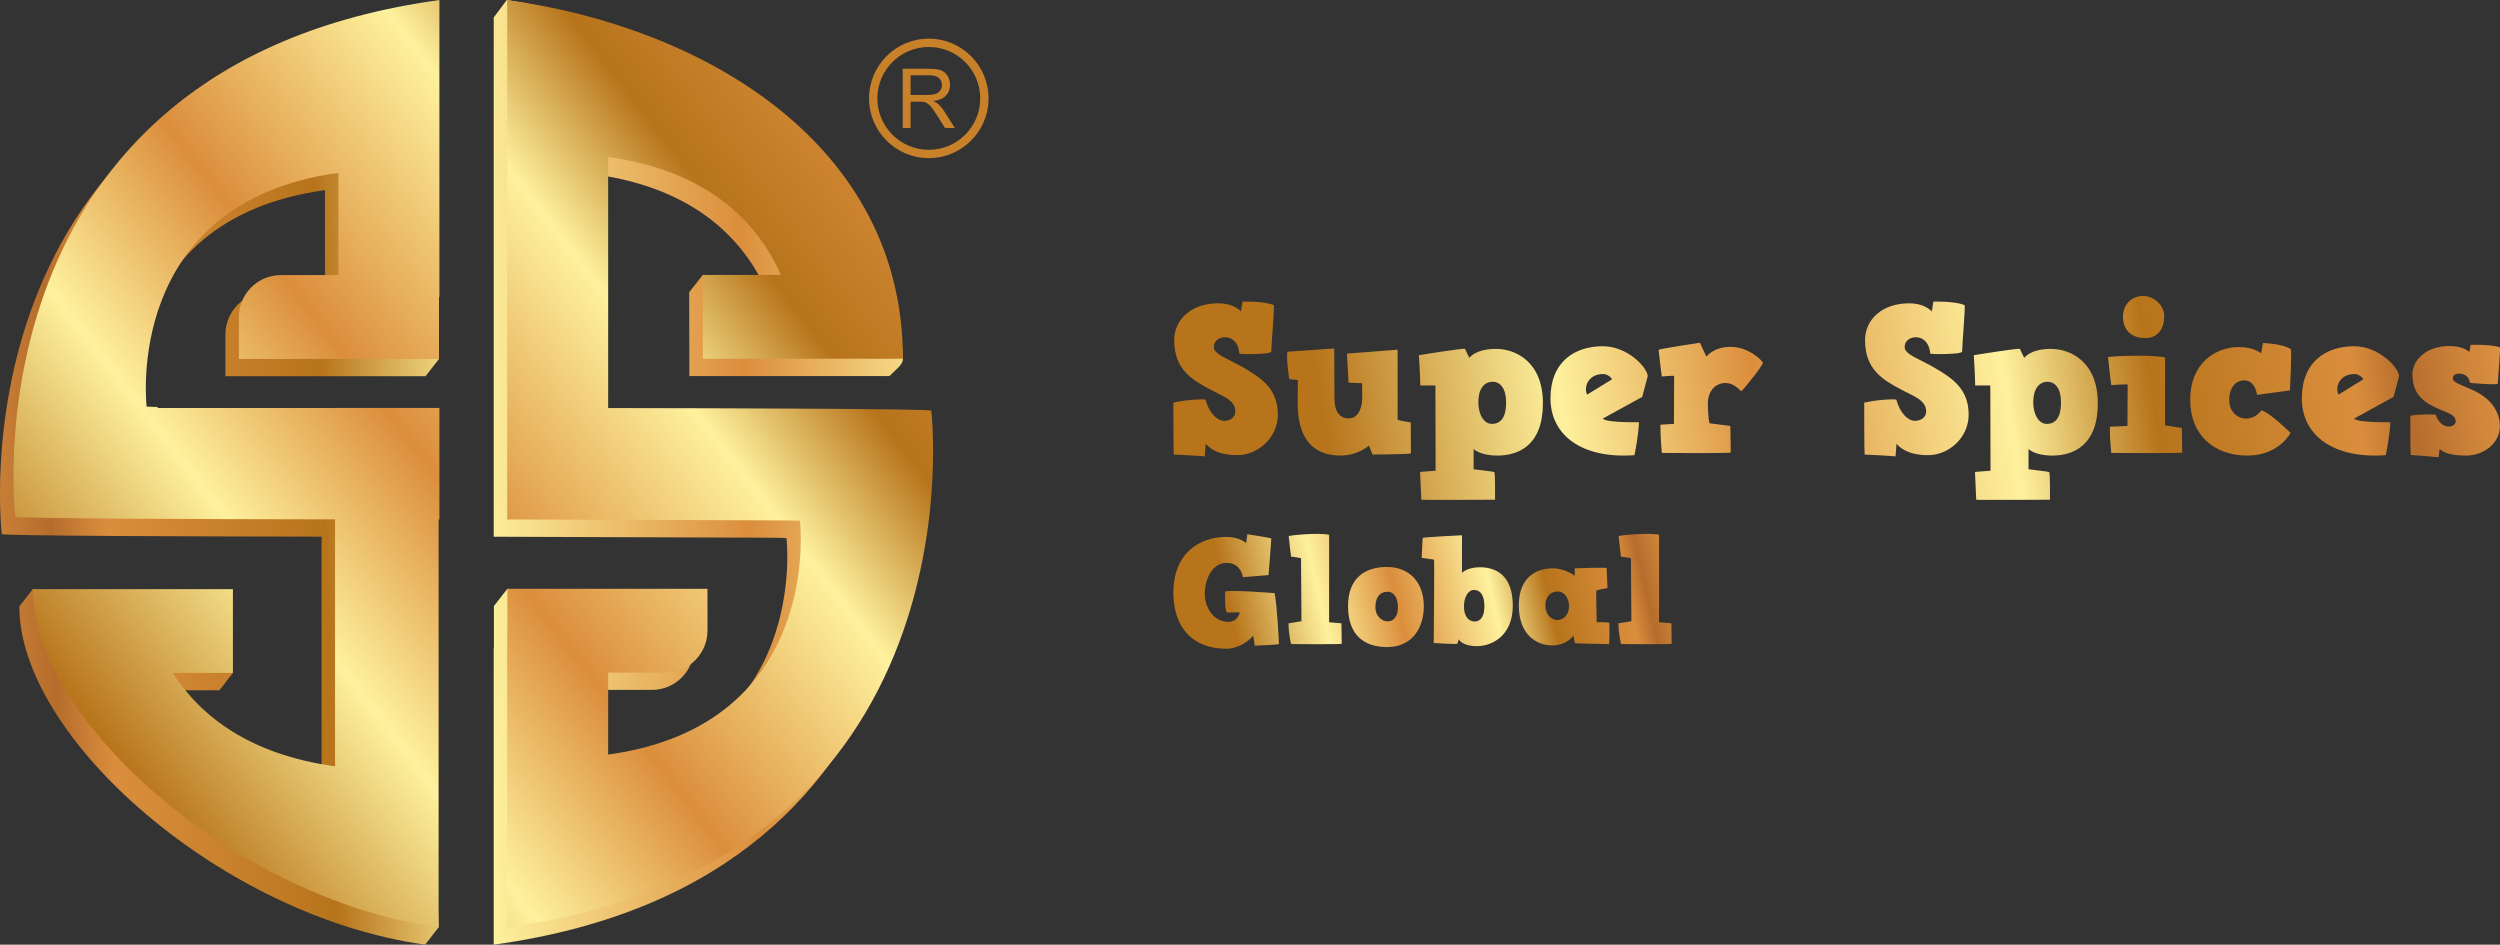
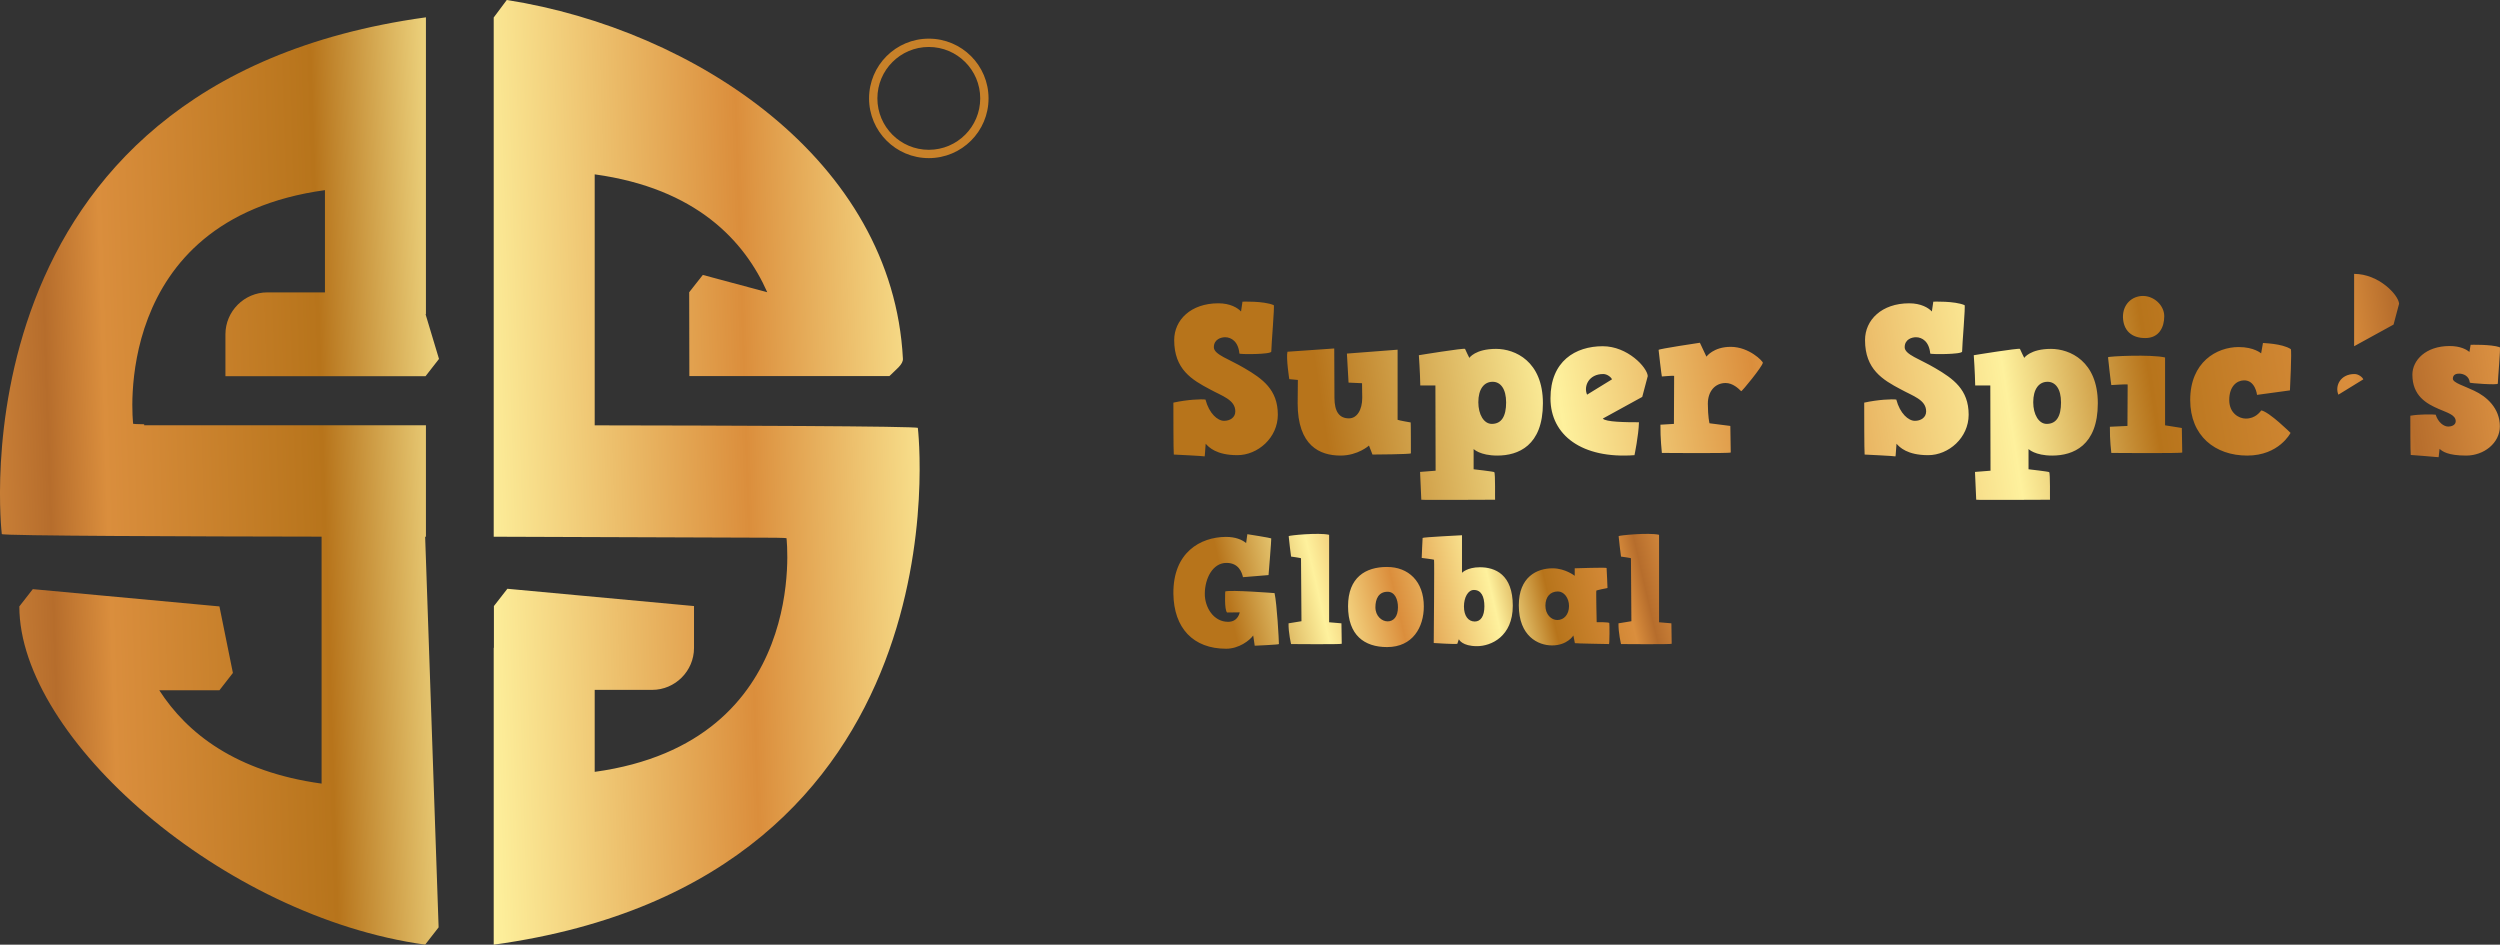
<svg xmlns="http://www.w3.org/2000/svg" xmlns:xlink="http://www.w3.org/1999/xlink" xml:space="preserve" width="245.302mm" height="92.692mm" version="1.1" style="shape-rendering:geometricPrecision; text-rendering:geometricPrecision; image-rendering:optimizeQuality; fill-rule:evenodd; clip-rule:evenodd" viewBox="0 0 2391470 903662">
  <rect x="0" y="0" width="2391470" height="903662" fill="#333333" stroke="none" />
  <defs>
    <style type="text/css">
   
    .fil3 {fill:#C88129}
    .fil2 {fill:#C9812A;fill-rule:nonzero}
    .fil0 {fill:url(#id0);fill-rule:nonzero}
    .fil5 {fill:url(#id1);fill-rule:nonzero}
    .fil1 {fill:url(#id2);fill-rule:nonzero}
    .fil4 {fill:url(#id3);fill-rule:nonzero}
   
  </style>
    <linearGradient id="id0" gradientUnits="userSpaceOnUse" x1="1153759" y1="593272" x2="1619495" y2="485923">
      <stop offset="0" style="stop-opacity:1; stop-color:#B7741B" />
      <stop offset="0.051" style="stop-opacity:1; stop-color:#B7741B" />
      <stop offset="0.231" style="stop-opacity:1; stop-color:#FEF19D" />
      <stop offset="0.38" style="stop-opacity:1; stop-color:#DB8E3C" />
      <stop offset="0.569" style="stop-opacity:1; stop-color:#FEF19D" />
      <stop offset="0.678" style="stop-opacity:1; stop-color:#B7741B" />
      <stop offset="0.831" style="stop-opacity:1; stop-color:#DA8E3D" />
      <stop offset="0.871" style="stop-opacity:1; stop-color:#B66D2C" />
      <stop offset="1" style="stop-opacity:1; stop-color:#F7AC52" />
    </linearGradient>
    <linearGradient id="id1" gradientUnits="userSpaceOnUse" xlink:href="#id0" x1="79769" y1="786769" x2="1060531" y2="31672">
  </linearGradient>
    <linearGradient id="id2" gradientUnits="userSpaceOnUse" xlink:href="#id0" x1="1205814" y1="429730" x2="2445731" y2="239104">
  </linearGradient>
    <linearGradient id="id3" gradientUnits="userSpaceOnUse" x1="-134013" y1="259004" x2="1224196" y2="216404">
      <stop offset="0" style="stop-opacity:1; stop-color:#F7AC52" />
      <stop offset="0.129" style="stop-opacity:1; stop-color:#B66D2C" />
      <stop offset="0.169" style="stop-opacity:1; stop-color:#DA8E3D" />
      <stop offset="0.322" style="stop-opacity:1; stop-color:#B7741B" />
      <stop offset="0.431" style="stop-opacity:1; stop-color:#FEF19D" />
      <stop offset="0.62" style="stop-opacity:1; stop-color:#DB8E3C" />
      <stop offset="0.769" style="stop-opacity:1; stop-color:#FEF19D" />
      <stop offset="0.949" style="stop-opacity:1; stop-color:#B7741B" />
      <stop offset="1" style="stop-opacity:1; stop-color:#B7741B" />
    </linearGradient>
  </defs>
  <g id="Layer_x0020_1">
    <g id="_2303205874016">
      <path class="fil0" d="M1172633 513587c-24157,143 -50614,14666 -50183,54353 432,32783 18837,52626 50471,52626 12221,0 22431,-7908 25882,-12653l1438 9777c0,0 23150,-1006 23150,-1581 0,-3882 -1869,-38392 -4170,-48744 0,0 -42275,-3308 -47163,-1582 0,0 -1007,17255 1726,20131l12078 -144c0,0 -1295,9059 -11072,9059 -14091,0 -22432,-14091 -22287,-27032 143,-14666 7621,-29333 20706,-29333 12078,0 14810,9490 15817,13660l24444 -2013c0,0 2876,-34654 2588,-35085 -288,-432 -22575,-4026 -22863,-4026 -144,0 -575,5464 -1150,8484 -3882,-3164 -10065,-5895 -19411,-5895zm98783 -2013c-9777,-2301 -38679,575 -38679,1294 0,719 2156,19556 2301,19556 288,0 9202,1295 9490,1582l432 60247 -12366 2013c-144,9203 2444,19843 2444,19843 -144,0 47738,431 48457,-288l-288 -19556 -11791 -1006 0 -83686zm55359 30771c-20418,0 -37241,9922 -37241,37529 0,27752 15529,39111 37385,39111 24445,0 35085,-18980 35085,-38824 0,-24156 -14810,-37817 -35228,-37817zm575 23725c7046,0 9922,7478 9922,14811 0,9202 -4314,13516 -9922,13516 -5320,0 -11647,-4889 -11647,-13516 0,-7621 2876,-14811 11647,-14811zm66719 49751l1438 -4314c288,575 3450,6615 17398,6615 13229,0 34222,-9059 34222,-38679 0,-29908 -16824,-36811 -31490,-36811 -12221,0 -17111,5320 -17111,5320l0 -35947c0,0 -37673,1869 -37673,2587 0,719 -1006,19125 -863,19125 288,0 11504,1438 11791,1726 431,288 -288,79660 -288,79660 -144,0 21855,1437 22575,719zm15817 -51477c6901,0 10065,6040 10065,15674 0,9490 -3594,14522 -9202,14522 -6183,0 -10354,-5320 -10354,-14379 0,-8627 3883,-15817 9491,-15817zm75202 -20705c-14666,0 -32209,8052 -32209,35372 0,29621 18549,38392 31777,38392 14666,0 20418,-9490 20418,-9490 0,0 1438,6902 1438,7333 0,288 32209,863 32640,863 575,0 575,-19076 288,-20083 -143,-1006 -11934,-863 -12078,-863 0,0 -719,-29956 -288,-30244 288,-288 10354,-2444 10640,-2444 144,0 -862,-18405 -862,-19124 0,-719 -30484,288 -30484,288l0 7189c0,0 -9058,-7189 -21280,-7189l0 0zm5176 22143c5896,0 10641,6303 10641,13900 0,8100 -4745,13420 -11216,13420 -5751,0 -11359,-5320 -11359,-13659 0,-8628 4745,-13660 11934,-13660l0 0zm96771 -54209c-9777,-2301 -38679,575 -38679,1294 0,719 2156,19556 2301,19556 288,0 9202,1295 9490,1582l432 60247 -12366 2013c-144,9203 2444,19843 2444,19843 -144,0 47738,431 48457,-288l-288 -19556 -11791 -1006 0 -83686z" />
-       <path class="fil1" d="M1187159 297955c-3323,-3518 -10362,-7821 -21701,-7821 -26200,0 -42232,15837 -42232,35193 0,27958 16814,37930 34215,47118 11730,6453 24244,9971 24244,21116 0,5866 -5084,8994 -10754,8994 -6256,0 -14273,-7039 -17791,-20334 -3910,-587 -17401,0 -30696,2933 0,10166 0,45359 391,49660 0,0 28545,1368 29522,1760 196,0 588,-7821 979,-12122 2932,3323 10166,10949 30304,10949 19552,0 38712,-16619 38712,-38713 0,-24047 -14664,-34409 -32064,-44577 -14469,-8604 -29131,-12904 -29131,-19943 0,-7821 7233,-9580 10752,-9580 6061,0 12709,4301 13686,15641 0,782 30501,978 30501,-1955 0,-6257 3323,-43991 2346,-44383 -9579,-4105 -29913,-3322 -29913,-3322l-1369 9383zm54158 87786c0,40667 21115,50052 41058,50052 16618,0 27176,-9580 27176,-9580l3323 8603c0,0 36757,-195 36757,-1173 0,-978 0,-29523 -196,-29523 -391,0 -12122,-2151 -12513,-2542l0 -67061 -48487 3714 1564 27762 12905 588 195 13881c0,11731 -5083,19747 -12709,19747 -9384,0 -13881,-6647 -13881,-19747 -195,-34019 -195,-47119 -195,-47119l-44774 3128c-1369,6257 1760,26200 1760,26200l8212 781 -195 22289zm160125 -52006c-977,-978 -44381,6061 -44186,6061 0,0 1173,16423 1369,28936l14468 0 195 81529 -14859 1174 1174 26590c-391,391 70971,0 70580,0 -196,0 391,-25418 -782,-26395 -783,-586 -19748,-2737 -19748,-2737l0 -19357c0,0 6061,6257 22680,6257 19943,0 43599,-9384 43599,-50052 0,-40276 -26785,-52006 -44772,-52006 -19943,0 -25613,8603 -25613,8603 0,0 -3715,-7430 -4106,-8603zm25614 71754c-7626,0 -12905,-8994 -12905,-20726 0,-12318 5279,-19551 13686,-19551 7626,0 12904,6842 12904,19747 0,13099 -4301,20530 -13685,20530l0 0zm106163 -74297c-26200,0 -50052,14273 -50052,49857 0,35388 30304,58067 80357,54353 0,0 3910,-18574 4301,-31478 -12513,0 -31870,-196 -34606,-3519l37734 -20725 5279 -19943c-586,-8407 -19357,-28545 -43013,-28545zm391 26590c3910,0 7625,3129 8407,5084l-23852 14664c-3519,-8212 1759,-19748 15445,-19748zm152696 -10752c196,-1370 -13099,-15250 -30696,-15250 -16618,0 -23265,9384 -23265,9384l-6257 -13295c0,0 -39493,5866 -39493,6843 0,978 2933,25417 3128,25417 391,0 11340,-977 11731,-587l-195 45947 -12905 781c-195,12513 1369,26982 1369,26982 -195,0 64911,586 65888,-391l-391 -25418 -19943 -2542c0,0 -1564,-6061 -1564,-18769 0,-11731 6844,-19747 17010,-19747 6843,0 12317,5278 14859,7820 587,588 20334,-23656 20725,-27176l0 0zm161689 -49075c-3322,-3518 -10361,-7821 -21701,-7821 -26199,0 -42231,15837 -42231,35193 0,27958 16814,37930 34215,47118 11730,6453 24244,9971 24244,21116 0,5866 -5084,8994 -10754,8994 -6256,0 -14273,-7039 -17791,-20334 -3910,-587 -17401,0 -30696,2933 0,10166 0,45359 391,49660 0,0 28545,1368 29522,1760 196,0 587,-7821 978,-12122 2933,3323 10167,10949 30304,10949 19552,0 38713,-16619 38713,-38713 0,-24047 -14664,-34409 -32064,-44577 -14469,-8604 -29132,-12904 -29132,-19943 0,-7821 7234,-9580 10753,-9580 6061,0 12709,4301 13686,15641 0,782 30500,978 30500,-1955 0,-6257 3324,-43991 2347,-44383 -9579,-4105 -29913,-3322 -29913,-3322l-1370 9383zm84267 35780c-977,-978 -44381,6061 -44186,6061 0,0 1173,16423 1368,28936l14469 0 195 81529 -14859 1174 1173 26590c-391,391 70971,0 70580,0 -195,0 391,-25418 -781,-26395 -783,-586 -19748,-2737 -19748,-2737l0 -19357c0,0 6061,6257 22679,6257 19943,0 43600,-9384 43600,-50052 0,-40276 -26786,-52006 -44772,-52006 -19943,0 -25614,8603 -25614,8603 0,0 -3714,-7430 -4105,-8603zm25613 71754c-7625,0 -12905,-8994 -12905,-20726 0,-12318 5280,-19551 13687,-19551 7626,0 12904,6842 12904,19747 0,13099 -4301,20530 -13686,20530l0 0zm113202 -63542c-13295,-3128 -54548,-1174 -54548,-196 0,978 2932,26590 3128,26590 392,0 15250,-977 15641,-587l-196 39689 -16813 783c-196,12513 1368,25026 1368,25026 -196,0 66866,586 67843,-391l-390 -23462 -16032 -2542 0 -64910zm-21116 -58850c-10362,0 -19356,7821 -19160,20334 390,12317 7821,19943 21310,19943 13295,0 18183,-10362 18183,-20921 0,-10362 -9776,-19356 -20334,-19356l0 0zm114767 44969l-1760 9971c0,0 -6648,-6061 -21506,-6061 -20920,0 -46337,14273 -46337,50638 0,34410 23853,53180 54549,53180 30500,0 41449,-21702 41449,-21702 0,0 -20139,-19943 -27958,-21506 -1369,1564 -5670,7821 -14860,7821 -6452,0 -15836,-5083 -15836,-17792 0,-13100 7234,-18574 13881,-18770 11145,-391 12710,13882 12710,13882l31477 -4300c0,0 1956,-38713 782,-39494 -8407,-5474 -26590,-5670 -26590,-5865l0 0zm87200 3128c-26199,0 -50052,14273 -50052,49857 0,35388 30304,58067 80357,54353 0,0 3910,-18574 4301,-31478 -12513,0 -31870,-196 -34606,-3519l37734 -20725 5279 -19943c-586,-8407 -19356,-28545 -43013,-28545zm391 26590c3910,0 7626,3129 8407,5084l-23852 14664c-3519,-8212 1759,-19748 15445,-19748zm109879 -21115c-2933,-2542 -8994,-5670 -18965,-5670 -22875,0 -35583,13686 -35583,27372 0,20333 13490,27762 25221,32847 7821,3518 16227,5473 16227,11730 0,3323 -3323,5083 -7234,5083 -4106,0 -9579,-3910 -11926,-11340 -2543,-391 -15446,-586 -24244,978 0,5670 0,34606 391,37539 0,0 25808,1956 26590,2151 196,0 587,-4887 978,-8016 2543,2346 7821,6452 25417,6452 17205,0 32260,-12122 32260,-27958 0,-17401 -12708,-28545 -24440,-34020 -9579,-4691 -20528,-7625 -20528,-11534 0,-4302 3714,-4889 6060,-4889 4106,0 9580,2347 10167,8603 0,588 26785,2543 26785,979 0,-3520 2739,-34411 1956,-34802 -8408,-2933 -27958,-2346 -27958,-2346l-1173 6843z" />
+       <path class="fil1" d="M1187159 297955c-3323,-3518 -10362,-7821 -21701,-7821 -26200,0 -42232,15837 -42232,35193 0,27958 16814,37930 34215,47118 11730,6453 24244,9971 24244,21116 0,5866 -5084,8994 -10754,8994 -6256,0 -14273,-7039 -17791,-20334 -3910,-587 -17401,0 -30696,2933 0,10166 0,45359 391,49660 0,0 28545,1368 29522,1760 196,0 588,-7821 979,-12122 2932,3323 10166,10949 30304,10949 19552,0 38712,-16619 38712,-38713 0,-24047 -14664,-34409 -32064,-44577 -14469,-8604 -29131,-12904 -29131,-19943 0,-7821 7233,-9580 10752,-9580 6061,0 12709,4301 13686,15641 0,782 30501,978 30501,-1955 0,-6257 3323,-43991 2346,-44383 -9579,-4105 -29913,-3322 -29913,-3322l-1369 9383zm54158 87786c0,40667 21115,50052 41058,50052 16618,0 27176,-9580 27176,-9580l3323 8603c0,0 36757,-195 36757,-1173 0,-978 0,-29523 -196,-29523 -391,0 -12122,-2151 -12513,-2542l0 -67061 -48487 3714 1564 27762 12905 588 195 13881c0,11731 -5083,19747 -12709,19747 -9384,0 -13881,-6647 -13881,-19747 -195,-34019 -195,-47119 -195,-47119l-44774 3128c-1369,6257 1760,26200 1760,26200l8212 781 -195 22289zm160125 -52006c-977,-978 -44381,6061 -44186,6061 0,0 1173,16423 1369,28936l14468 0 195 81529 -14859 1174 1174 26590c-391,391 70971,0 70580,0 -196,0 391,-25418 -782,-26395 -783,-586 -19748,-2737 -19748,-2737l0 -19357c0,0 6061,6257 22680,6257 19943,0 43599,-9384 43599,-50052 0,-40276 -26785,-52006 -44772,-52006 -19943,0 -25613,8603 -25613,8603 0,0 -3715,-7430 -4106,-8603zm25614 71754c-7626,0 -12905,-8994 -12905,-20726 0,-12318 5279,-19551 13686,-19551 7626,0 12904,6842 12904,19747 0,13099 -4301,20530 -13685,20530l0 0zm106163 -74297c-26200,0 -50052,14273 -50052,49857 0,35388 30304,58067 80357,54353 0,0 3910,-18574 4301,-31478 -12513,0 -31870,-196 -34606,-3519l37734 -20725 5279 -19943c-586,-8407 -19357,-28545 -43013,-28545zm391 26590c3910,0 7625,3129 8407,5084l-23852 14664c-3519,-8212 1759,-19748 15445,-19748zm152696 -10752c196,-1370 -13099,-15250 -30696,-15250 -16618,0 -23265,9384 -23265,9384l-6257 -13295c0,0 -39493,5866 -39493,6843 0,978 2933,25417 3128,25417 391,0 11340,-977 11731,-587l-195 45947 -12905 781c-195,12513 1369,26982 1369,26982 -195,0 64911,586 65888,-391l-391 -25418 -19943 -2542c0,0 -1564,-6061 -1564,-18769 0,-11731 6844,-19747 17010,-19747 6843,0 12317,5278 14859,7820 587,588 20334,-23656 20725,-27176l0 0zm161689 -49075c-3322,-3518 -10361,-7821 -21701,-7821 -26199,0 -42231,15837 -42231,35193 0,27958 16814,37930 34215,47118 11730,6453 24244,9971 24244,21116 0,5866 -5084,8994 -10754,8994 -6256,0 -14273,-7039 -17791,-20334 -3910,-587 -17401,0 -30696,2933 0,10166 0,45359 391,49660 0,0 28545,1368 29522,1760 196,0 587,-7821 978,-12122 2933,3323 10167,10949 30304,10949 19552,0 38713,-16619 38713,-38713 0,-24047 -14664,-34409 -32064,-44577 -14469,-8604 -29132,-12904 -29132,-19943 0,-7821 7234,-9580 10753,-9580 6061,0 12709,4301 13686,15641 0,782 30500,978 30500,-1955 0,-6257 3324,-43991 2347,-44383 -9579,-4105 -29913,-3322 -29913,-3322l-1370 9383zm84267 35780c-977,-978 -44381,6061 -44186,6061 0,0 1173,16423 1368,28936l14469 0 195 81529 -14859 1174 1173 26590c-391,391 70971,0 70580,0 -195,0 391,-25418 -781,-26395 -783,-586 -19748,-2737 -19748,-2737l0 -19357c0,0 6061,6257 22679,6257 19943,0 43600,-9384 43600,-50052 0,-40276 -26786,-52006 -44772,-52006 -19943,0 -25614,8603 -25614,8603 0,0 -3714,-7430 -4105,-8603zm25613 71754c-7625,0 -12905,-8994 -12905,-20726 0,-12318 5280,-19551 13687,-19551 7626,0 12904,6842 12904,19747 0,13099 -4301,20530 -13686,20530l0 0zm113202 -63542c-13295,-3128 -54548,-1174 -54548,-196 0,978 2932,26590 3128,26590 392,0 15250,-977 15641,-587l-196 39689 -16813 783c-196,12513 1368,25026 1368,25026 -196,0 66866,586 67843,-391l-390 -23462 -16032 -2542 0 -64910zm-21116 -58850c-10362,0 -19356,7821 -19160,20334 390,12317 7821,19943 21310,19943 13295,0 18183,-10362 18183,-20921 0,-10362 -9776,-19356 -20334,-19356l0 0zm114767 44969l-1760 9971c0,0 -6648,-6061 -21506,-6061 -20920,0 -46337,14273 -46337,50638 0,34410 23853,53180 54549,53180 30500,0 41449,-21702 41449,-21702 0,0 -20139,-19943 -27958,-21506 -1369,1564 -5670,7821 -14860,7821 -6452,0 -15836,-5083 -15836,-17792 0,-13100 7234,-18574 13881,-18770 11145,-391 12710,13882 12710,13882l31477 -4300c0,0 1956,-38713 782,-39494 -8407,-5474 -26590,-5670 -26590,-5865l0 0zm87200 3128l37734 -20725 5279 -19943c-586,-8407 -19356,-28545 -43013,-28545zm391 26590c3910,0 7626,3129 8407,5084l-23852 14664c-3519,-8212 1759,-19748 15445,-19748zm109879 -21115c-2933,-2542 -8994,-5670 -18965,-5670 -22875,0 -35583,13686 -35583,27372 0,20333 13490,27762 25221,32847 7821,3518 16227,5473 16227,11730 0,3323 -3323,5083 -7234,5083 -4106,0 -9579,-3910 -11926,-11340 -2543,-391 -15446,-586 -24244,978 0,5670 0,34606 391,37539 0,0 25808,1956 26590,2151 196,0 587,-4887 978,-8016 2543,2346 7821,6452 25417,6452 17205,0 32260,-12122 32260,-27958 0,-17401 -12708,-28545 -24440,-34020 -9579,-4691 -20528,-7625 -20528,-11534 0,-4302 3714,-4889 6060,-4889 4106,0 9580,2347 10167,8603 0,588 26785,2543 26785,979 0,-3520 2739,-34411 1956,-34802 -8408,-2933 -27958,-2346 -27958,-2346l-1173 6843z" />
    </g>
    <g id="_2303205872000">
      <g>
-         <path class="fil2" d="M863551 122459l0 -56685 25122 0c5054,0 8893,516 11519,1531 2626,1017 4723,2811 6294,5384 1571,2572 2349,5422 2349,8537 0,4024 -1306,7414 -3905,10172 -2600,2758 -6610,4499 -12047,5252 1993,951 3497,1900 4526,2823 2190,2005 4261,4526 6200,7548l9805 15438 -9369 0 -7494 -11796c-2178,-3417 -3985,-6016 -5397,-7824 -1425,-1808 -2691,-3062 -3813,-3788 -1108,-713 -2257,-1214 -3418,-1504 -844,-172 -2229,-264 -4169,-264l-8683 0 0 25176 -7520 0zm7520 -31668l16098 0c3431,0 6096,-356 8023,-1068 1926,-699 3391,-1834 4380,-3403 1003,-1558 1504,-3246 1504,-5080 0,-2679 -963,-4896 -2903,-6624 -1939,-1729 -5000,-2586 -9183,-2586l-17919 0 0 18762z" />
        <path class="fil3" d="M888482 36971c31561,0 57145,25584 57145,57145 0,31561 -25584,57145 -57145,57145 -31561,0 -57146,-25584 -57146,-57145 0,-31561 25585,-57145 57146,-57145zm0 7958c27165,0 49187,22022 49187,49187 0,27165 -22022,49187 -49187,49187 -27165,0 -49187,-22022 -49187,-49187 0,-27165 22022,-49187 49187,-49187z" />
      </g>
      <g>
        <path class="fil4" d="M659270 279554l13035 -16559 61664 16559c-21890,-49356 -68086,-99419 -165084,-112770l0 240084c120000,176 309115,731 309115,2479 0,0 51357,431404 -405721,494316l0 -283960 191 0 0 -39959 12879 -16532 178535 16532 0 40094c0,22053 -18043,40094 -40094,40094l-54905 0 0 78418c206692,-28449 183471,-223534 183471,-223534 0,-167 -3912,-312 -10561,-435l-269516 -963 0 -106631 0 -390057 12879 -16694c179889,28442 368816,153268 378561,343150 281,5481 -6773,10378 -12879,16532l-191414 0 -155 -80162zm-508619 378036c-370,-599 -738,-1200 -1101,-1802 363,602 730,1203 1101,1802zm-1689 -2778c-322,-538 -639,-1075 -952,-1613 314,538 631,1075 952,1613zm-1528 -2608c-327,-569 -648,-1136 -967,-1704 319,568 641,1135 967,1704zm-2976 -5374c-290,-545 -578,-1091 -860,-1637 282,546 570,1092 860,1637zm327819 -630103l0 -160m0 0c233,-323 461,-649 687,-980m11805 -15588c129,1 257,13 387,33l-12879 16694m-216534 262963l55099 0 0 -97810c-206691,28450 -183470,223534 -183470,223534 0,169 3912,312 10561,435l0 964 169702 0 0 -28 99062 0 0 28 752 0 0 106629 -752 0 12879 373642 -12879 16534c-193183,-26591 -388194,-197425 -388194,-323529l12879 -16533 178534 16533 12880 63654 -12880 16534 -57567 0c26427,41037 73146,78000 155286,89305l0 -236227c-120110,-182 -305907,-741 -305907,-2475 0,0 -51357,-431405 405721,-494314l0 283958 -388 0 12881 42818 -12881 16533 -191412 0 0 -40093c0,-22052 18041,-40094 40094,-40094zm-103423 380542c-396,-617 -788,-1235 -1176,-1852 388,617 780,1234 1176,1852zm-6396 -10708c-274,-492 -546,-986 -814,-1480l814 1480z" />
-         <path class="fil5" d="M672304 262994l74698 0c-21889,-49355 -68240,-99394 -165239,-112744l0 240083c119999,175 309115,730 309115,2479 0,0 51357,431405 -405721,494315l0 -283959 191 0 0 -39958 191414 0 0 40093c0,22052 -18042,40094 -40094,40094l-54905 0 0 78418c206692,-28450 183470,-223534 183470,-223534 0,-168 -3911,-312 -10560,-436l-269516 -963 0 -106630 0 -390218c188857,25994 378561,138106 378561,343149l-191414 0 0 -80188zm-403682 162l55101 0 0 -97810c-206692,28450 -183470,223533 -183470,223533 0,169 3911,313 10560,436l0 964 169702 0 0 -27 99062 0 0 27 752 0 0 106630 -752 0 0 390175c-193182,-26590 -388194,-197425 -388194,-323528l191414 0 0 80187 -57567 0c26426,41037 73145,78000 155285,89305l0 -236226c-120110,-182 -305907,-742 -305907,-2475 0,0 -51357,-431405 405721,-494315l0 283959 -387 0 0 59351 -191414 0 0 -40094c0,-22052 18042,-40094 40094,-40094zm-103422 380541c-397,-616 -788,-1233 -1176,-1851 388,619 779,1234 1176,1851zm-1669 -2642c-371,-600 -739,-1200 -1102,-1800 363,600 730,1200 1102,1800zm-1690 -2778c-321,-537 -638,-1074 -952,-1612 314,538 631,1075 952,1612zm-1527 -2607c-327,-567 -649,-1135 -968,-1703 319,568 641,1136 968,1703zm-1511 -2679c-273,-493 -545,-986 -813,-1480l813 1480zm-1465 -2694c-291,-546 -578,-1092 -862,-1638 284,546 571,1092 862,1638z" />
      </g>
    </g>
  </g>
</svg>